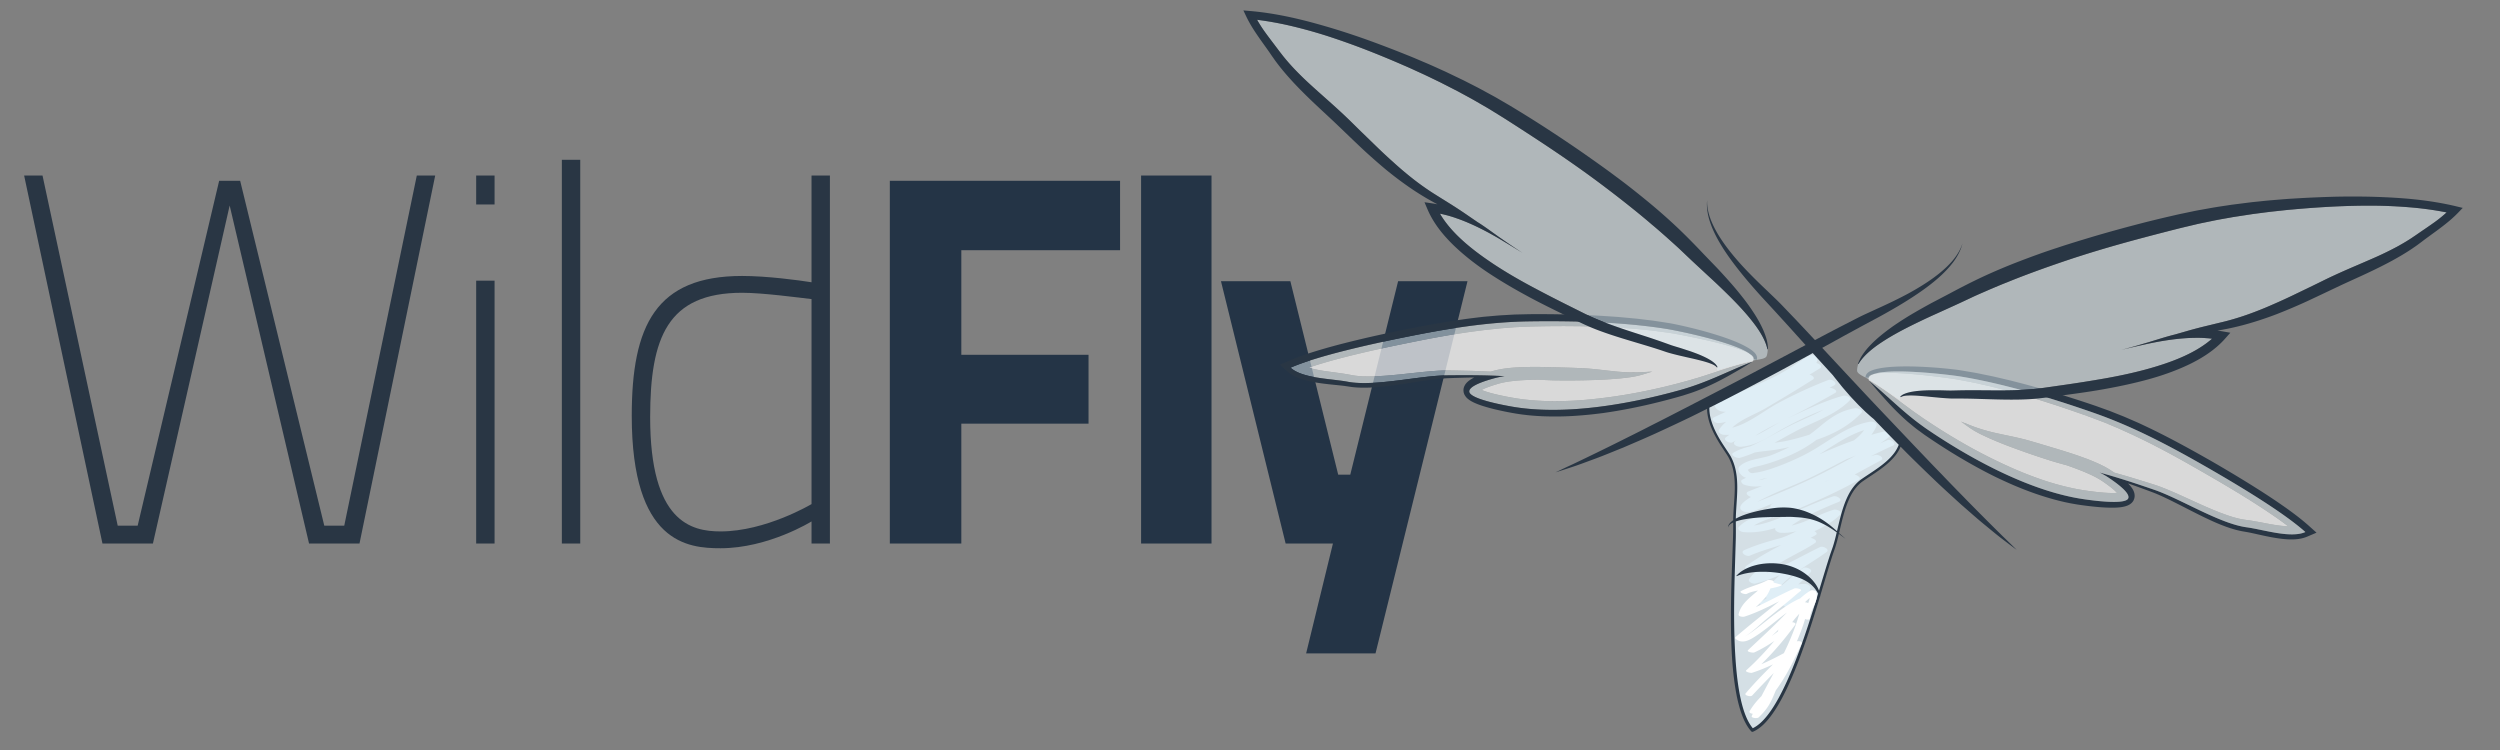
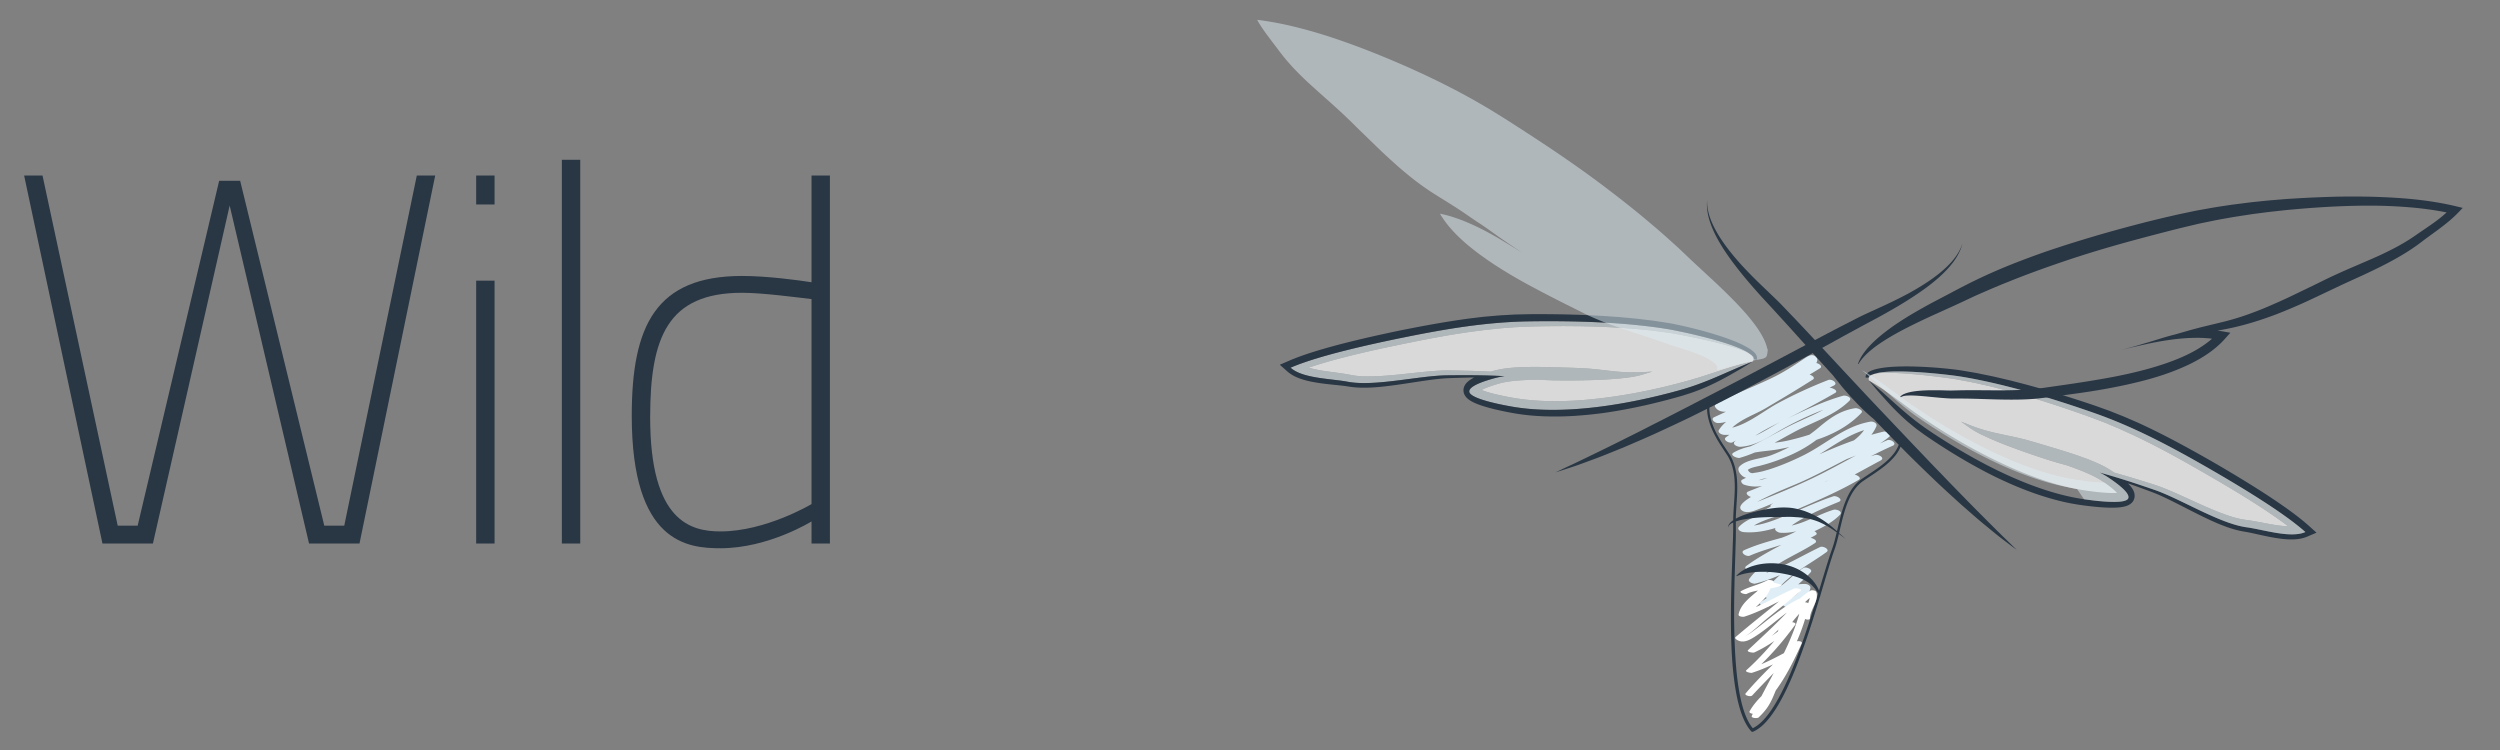
<svg xmlns="http://www.w3.org/2000/svg" width="600" height="180" xml:space="preserve">
  <rect width="100%" height="100%" fill="#808080" stroke="none" />
  <path fill="#293644" d="m10.207 42.133 18.042 84.02h4.792l19.555-82.758h5.046l20.186 82.758h4.793l17.41-84.02h4.417L86.28 130.442H74.17L55.12 49.324 36.7 130.442H24.589L5.792 42.133h4.415zM114.281 42.133h4.417v6.938h-4.417v-6.938zm0 25.231h4.417v63.078h-4.417V67.364zM134.844 38.349h4.416v92.094h-4.416V38.349zM199.181 130.442h-4.414v-5.298s-10.347 6.434-21.826 6.434c-7.823 0-21.322-1.136-21.322-31.792 0-21.699 5.805-33.557 26.494-33.557 5.929 0 13.5 1.009 16.653 1.514v-25.61h4.414v88.309zm-4.413-9.461V71.78c-3.282-.377-11.734-1.514-16.653-1.514-17.914 0-22.078 10.724-22.078 29.898 0 25.106 9.841 27.377 16.905 27.377 10.849 0 21.826-6.56 21.826-6.56z" />
-   <path fill="#243446" d="M213.56 43.395h55.257v16.652h-38.099v25.105h30.531v16.526h-30.531v28.764H213.56V43.395zM273.861 42.133h16.903v88.309h-16.903V42.133zM309.687 67.491l11.481 46.424h2.9l11.48-46.424H352.2l-22.076 89.319h-16.653l6.435-26.367h-11.354l-15.518-62.952h16.653z" />
  <g fill="#FFF">
    <path opacity=".7" d="M415.713 83.244c-2.188-.656-4.432-1.198-6.686-1.703a136.25 136.25 0 0 0-3.395-.719 145.313 145.313 0 0 0-3.409-.665 65.741 65.741 0 0 0-1.691-.286l-1.718-.228c-1.158-.153-2.328-.33-3.469-.427-1.154-.107-2.294-.247-3.461-.33l-3.489-.254c-2.337-.117-4.678-.24-7.029-.285a125.306 125.306 0 0 0-3.526-.064c-1.178-.011-2.358-.029-3.54-.014-2.351.002-4.761.043-7.078.105l-3.579.155-3.496.271-3.525.373c-1.183.135-2.353.3-3.532.448-2.355.334-4.711.708-7.067 1.129-2.36.423-4.724.879-7.087 1.36-4.753.954-9.502 1.952-14.218 3.108-2.362.58-4.715 1.197-7.036 1.88a88.716 88.716 0 0 0-3.578 1.138c.432.133.879.251 1.332.353 1.646.374 3.392.589 5.184.828.894.123 1.804.249 2.731.408l1.345.251.585.086.613.068c1.662.158 3.4.11 5.146.03 3.495-.184 7.021-.647 10.588-1.001 1.78-.174 3.574-.33 5.404-.359.935-.013 1.793.022 2.686.032l2.658.056c1.776.045 3.543.11 5.311.197l.083.005c.141-.039.284-.086.425-.124l.439-.117.479-.117c.324-.085.641-.137.961-.205a27.12 27.12 0 0 1 1.885-.276 47.437 47.437 0 0 1 3.705-.247c2.433-.075 4.827-.028 7.209.032 2.374.073 4.729.127 7.078.238 2.343.12 4.683.441 7.022.69 2.333.27 4.676.377 6.995.258l2.588-.138-2.449.74c-1.688.509-3.401.703-5.118.882a92.813 92.813 0 0 1-5.168.354c-3.464.146-6.938.183-10.427.136a90.033 90.033 0 0 1-4.168-.175 90.909 90.909 0 0 0-3.364.104 42.97 42.97 0 0 0-3.407.298c-.558.072-1.102.165-1.63.272-.262.062-.528.111-.778.184l-.383.103-.416.125c-1.089.325-2.164.684-3.107 1.112a9.095 9.095 0 0 0-.55.269c.385.161.807.315 1.25.457 1.048.328 2.168.601 3.294.847 1.122.243 2.296.467 3.407.649a40.14 40.14 0 0 0 1.726.257c.544.078 1.13.13 1.693.191 2.277.222 4.578.315 6.886.289 2.3-.029 4.603-.135 6.898-.343a125.773 125.773 0 0 0 13.628-1.991c2.243-.454 4.467-.951 6.674-1.509l1.651-.423 1.626-.44c1.132-.289 2.145-.617 3.214-.919 2.132-.659 4.254-1.389 6.43-2.077 2.159-.695 4.368-1.327 6.628-1.771l.182-.28c.204-.497-.08-1.01-.713-1.523a8.388 8.388 0 0 0-1.157-.624c-1.02-.453-2.108-.795-3.195-1.134zM459.73 99.105c.92.625 1.777 1.256 2.763 1.888l1.401.93 1.434.924a143.022 143.022 0 0 0 5.857 3.536 125.283 125.283 0 0 0 12.301 6.191 90.721 90.721 0 0 0 6.438 2.503 63.649 63.649 0 0 0 6.627 1.897c.557.119 1.126.258 1.668.353.535.111 1.125.208 1.716.303a73.12 73.12 0 0 0 3.438.459c1.148.123 2.296.217 3.393.234.463.006.912-.006 1.329-.038a8.433 8.433 0 0 0-.435-.429c-.759-.704-1.666-1.385-2.598-2.036l-.357-.25-.329-.217c-.215-.146-.451-.278-.679-.423a26.68 26.68 0 0 0-1.459-.772 45.116 45.116 0 0 0-3.141-1.356 86.447 86.447 0 0 0-3.151-1.156 89.493 89.493 0 0 1-4.019-1.154 188.941 188.941 0 0 1-9.853-3.418 95.438 95.438 0 0 1-4.795-1.966c-1.57-.714-3.133-1.438-4.574-2.454l-2.088-1.475 2.41.947c2.163.846 4.419 1.482 6.72 1.963 2.296.502 4.618.935 6.88 1.561 2.263.638 4.517 1.327 6.793 2.01 2.276.692 4.565 1.405 6.85 2.246a46.99 46.99 0 0 1 3.434 1.402c.572.263 1.138.545 1.702.857.284.163.568.313.848.495l.419.264.379.249c.123.08.244.17.365.252l.08.021c1.705.476 3.402.972 5.1 1.49l2.542.784c.849.272 1.675.512 2.557.818 1.729.604 3.381 1.318 5.018 2.046 3.271 1.46 6.471 3.012 9.73 4.291 1.631.626 3.264 1.223 4.893 1.597l.602.128.581.103 1.356.188c.932.139 1.834.309 2.722.473 1.774.339 3.502.688 5.179.85.461.048.92.074 1.371.083a87.023 87.023 0 0 0-3.031-2.205 159.106 159.106 0 0 0-6.084-4.003c-4.108-2.587-8.301-5.032-12.51-7.438a301.647 301.647 0 0 0-6.295-3.528 203.662 203.662 0 0 0-6.35-3.303c-1.072-.512-2.134-1.039-3.211-1.54l-3.228-1.466-3.231-1.36-3.347-1.275a284.803 284.803 0 0 0-6.685-2.334c-1.114-.388-2.242-.744-3.364-1.103-1.12-.364-2.239-.723-3.366-1.055-2.246-.698-4.504-1.319-6.76-1.947l-3.393-.86c-1.13-.287-2.256-.515-3.385-.778-1.114-.269-2.28-.47-3.428-.69l-1.699-.325c-.552-.096-1.129-.178-1.697-.26a146.63 146.63 0 0 0-3.444-.447 136.185 136.185 0 0 0-3.448-.39c-2.3-.232-4.598-.424-6.879-.492-1.141-.023-2.283-.043-3.389.066-.445.045-.883.12-1.293.228-.765.287-1.197.684-1.159 1.22l.084.322c2.003 1.135 3.904 2.433 5.731 3.773 1.846 1.338 3.631 2.702 5.443 3.998z" />
  </g>
  <path opacity=".5" fill="#E1EEF4" d="M366.991 77.127c-10.275.158-20.005 1.812-30.161 3.873-7.279 1.48-20.327 4.298-27.09 7.248 2.851 2.606 9.754 2.619 13.722 3.372 6.46 1.222 17.17-1.481 23.911-1.546 4.632-.045 9.169-.042 13.726.211-.857.124-1.661.275-2.376.473-1.563.435-6.37 1.776-6.086 3.308.33 1.753 8.414 3.194 9.994 3.481 12.34 2.22 27.757-.364 40.356-3.861 6.812-1.891 10.951-4.266 17.605-6.879-2.26.444-4.469 1.076-6.628 1.771-2.176.688-4.298 1.417-6.43 2.077-1.069.302-2.082.63-3.214.919l-1.626.44-1.651.423a142.703 142.703 0 0 1-6.674 1.509 125.773 125.773 0 0 1-13.628 1.991 89.395 89.395 0 0 1-6.898.343 63.625 63.625 0 0 1-6.886-.289c-.563-.062-1.149-.113-1.693-.191a38.63 38.63 0 0 1-1.726-.257 70.5 70.5 0 0 1-3.407-.649 39.024 39.024 0 0 1-3.294-.847 15.632 15.632 0 0 1-1.25-.457c.173-.091.357-.184.55-.269.943-.429 2.019-.787 3.107-1.112l.416-.125.383-.103c.25-.072.517-.122.778-.184.528-.107 1.072-.2 1.63-.272a43.446 43.446 0 0 1 3.407-.298 90.909 90.909 0 0 1 3.364-.104c1.396.094 2.783.146 4.168.175 3.489.047 6.963.01 10.427-.136 1.727-.078 3.45-.18 5.168-.354 1.717-.18 3.43-.374 5.118-.882l2.449-.74-2.588.138c-2.319.119-4.662.012-6.995-.258-2.34-.25-4.68-.571-7.022-.69-2.35-.11-4.704-.165-7.078-.238-2.382-.06-4.776-.107-7.209-.032a47.93 47.93 0 0 0-3.705.247 27.12 27.12 0 0 0-1.885.276c-.32.067-.637.12-.961.205l-.479.117-.439.117c-.141.038-.284.084-.425.124l-.083-.005a222.564 222.564 0 0 0-5.311-.197l-2.658-.056c-.893-.009-1.751-.044-2.686-.032-1.83.029-3.624.185-5.404.359-3.566.354-7.093.817-10.588 1.001-1.745.081-3.483.128-5.146-.03l-.613-.068-.585-.086-1.345-.251c-.928-.16-1.838-.285-2.731-.408-1.792-.239-3.538-.455-5.184-.828-.453-.101-.9-.22-1.332-.353a88.716 88.716 0 0 1 3.578-1.138c2.321-.683 4.674-1.3 7.036-1.88 4.716-1.156 9.465-2.154 14.218-3.108 2.363-.481 4.727-.937 7.087-1.36 2.356-.421 4.712-.794 7.067-1.129 1.18-.148 2.35-.313 3.532-.448l3.525-.373 3.496-.271 3.579-.155a276.17 276.17 0 0 1 7.078-.105c1.182-.015 2.362.003 3.54.014 1.179.009 2.354.021 3.526.064 2.352.045 4.692.168 7.029.285l3.489.254c1.167.083 2.307.223 3.461.33 1.141.097 2.311.273 3.469.427l1.718.228c.55.083 1.125.185 1.691.286 1.136.206 2.274.431 3.409.665 1.134.226 2.271.465 3.395.719 2.254.505 4.497 1.047 6.686 1.703 1.087.338 2.175.681 3.191 1.135.41.182.801.391 1.157.624-3.459-2.794-17.368-5.619-19.856-6.025-10.432-1.703-22.669-2.014-33.21-1.853z" />
  <g fill="#293644">
    <path d="M421.544 85.297a2.618 2.618 0 0 0-.609-.808c-.469-.44-.983-.775-1.505-1.083a24.095 24.095 0 0 0-3.223-1.54c-2.202-.885-4.448-1.585-6.707-2.229a108.801 108.801 0 0 0-6.861-1.691 55.885 55.885 0 0 0-1.761-.354l-1.759-.275c-1.159-.174-2.308-.37-3.5-.495-1.181-.137-2.372-.303-3.552-.411l-3.545-.326c-2.368-.167-4.74-.337-7.12-.429a132.813 132.813 0 0 0-3.571-.136c-1.193-.036-2.384-.076-3.579-.083a278.228 278.228 0 0 0-7.207-.034l-3.587.085-3.664.211-3.631.32c-1.21.13-2.41.291-3.62.434-2.412.328-4.82.694-7.213 1.109a302.17 302.17 0 0 0-7.182 1.329c-2.397.461-4.778.981-7.172 1.503a271.588 271.588 0 0 0-7.188 1.683c-2.4.6-4.799 1.238-7.19 1.954-2.399.723-4.787 1.506-7.17 2.527l-2.281.98 1.804 1.598c.889.784 1.886 1.281 2.852 1.649.969.368 1.932.612 2.877.806 1.893.385 3.744.584 5.538.769.898.089 1.784.176 2.633.29l1.315.198c.231.035.508.062.757.091l.733.059c1.926.116 3.789.022 5.62-.151 3.649-.356 7.167-.981 10.66-1.482 1.744-.25 3.479-.477 5.19-.578 1.712-.077 3.523-.121 5.27-.167.471-.009.939-.007 1.412-.014a7.802 7.802 0 0 0-1.127.664c-.336.252-.713.545-1.067 1.101-.172.291-.342.65-.374 1.116a1.716 1.716 0 0 0-.002.344l.016.173.012.085.029.136.016.051a2.53 2.53 0 0 0 .218.547c.424.714.849.975 1.205 1.233.366.245.704.415 1.03.572.655.304 1.271.53 1.891.737a42.67 42.67 0 0 0 3.637.994c1.214.28 2.386.521 3.624.745.588.103 1.173.206 1.818.295.635.098 1.235.16 1.854.235 2.462.261 4.918.345 7.357.322 2.431-.021 4.847-.181 7.238-.414 1.197-.115 2.386-.261 3.567-.412 1.181-.172 2.356-.349 3.525-.554 2.338-.398 4.645-.871 6.935-1.387a148.72 148.72 0 0 0 6.789-1.718l1.674-.473.211-.062.233-.073.408-.131.819-.266c1.074-.327 2.197-.782 3.286-1.205 2.143-.896 4.185-1.923 6.157-3.024 1.965-1.104 3.898-2.215 5.805-3.432-6.654 2.613-10.794 4.988-17.605 6.879-12.6 3.497-28.017 6.081-40.356 3.861-1.58-.287-9.664-1.729-9.994-3.481-.284-1.532 4.522-2.873 6.086-3.308a19.495 19.495 0 0 1 2.376-.473c-4.557-.253-9.094-.256-13.726-.211-6.741.065-17.451 2.768-23.911 1.546-3.968-.753-10.871-.766-13.722-3.372 6.763-2.949 19.811-5.768 27.09-7.248 10.156-2.06 19.886-3.714 30.161-3.873 10.541-.161 22.777.15 33.214 1.851 2.488.406 16.397 3.23 19.856 6.025.081.054.173.101.249.158.196.152.379.314.491.48.06.084.099.165.114.245.011.043.013.078.017.103.014.017-.024.119-.032.176l.679.213c.025-.075.053-.097.074-.221.029-.11.037-.215.032-.309a1.343 1.343 0 0 0-.141-.549zM554.116 126.186c-1.938-1.724-3.957-3.217-6.005-4.662a158.761 158.761 0 0 0-6.206-4.121 276.04 276.04 0 0 0-6.29-3.868c-2.106-1.251-4.204-2.497-6.332-3.688a283.973 283.973 0 0 0-6.396-3.53 197.267 197.267 0 0 0-6.493-3.328c-1.102-.518-2.19-1.048-3.299-1.554l-3.347-1.45-3.408-1.356-3.376-1.214a272.756 272.756 0 0 0-6.851-2.242c-1.135-.37-2.278-.708-3.421-1.05a132.054 132.054 0 0 0-3.433-1.001c-2.288-.662-4.59-1.25-6.892-1.838l-3.466-.811c-1.154-.268-2.337-.487-3.502-.73-1.168-.257-2.321-.435-3.475-.633l-1.756-.296a62.587 62.587 0 0 0-1.782-.219 107.548 107.548 0 0 0-7.043-.559c-2.35-.103-4.702-.147-7.067-.003-1.179.069-2.361.196-3.547.444-.59.128-1.186.282-1.771.553-.29.136-.585.311-.835.573a1.433 1.433 0 0 0-.307.48.933.933 0 0 0-.066.303c-.02.123.001.151.002.232l.712.012c.007-.057.004-.168.025-.179.01-.022.023-.053.045-.091a.669.669 0 0 1 .185-.197c.161-.122.385-.218.622-.301.09-.031.192-.046.287-.071 4.165-1.56 18.251.15 20.742.551 10.439 1.679 22.147 5.246 32.1 8.725 9.699 3.394 18.409 8.033 27.398 13.195 6.439 3.699 17.929 10.494 23.417 15.426-3.527 1.573-10.083-.593-14.085-1.133-6.517-.878-15.826-6.821-22.202-9.011-4.38-1.505-8.688-2.936-13.092-4.135.774.389 1.492.788 2.108 1.201 1.343.903 5.482 3.695 4.73 5.058-.865 1.561-8.995.377-10.584.148-12.406-1.787-26.224-9.104-37.073-16.396-5.868-3.946-9.047-7.507-14.535-12.087 1.426 1.757 2.91 3.423 4.426 5.089a60.246 60.246 0 0 0 4.886 4.813c.901.744 1.823 1.531 2.74 2.183l.693.509.345.252.199.146.179.123 1.439.977a147.953 147.953 0 0 0 5.897 3.771 133.8 133.8 0 0 0 6.146 3.507c1.042.563 2.102 1.101 3.17 1.637a119.39 119.39 0 0 0 3.254 1.519 81.794 81.794 0 0 0 6.736 2.678c2.311.79 4.666 1.486 7.085 2.016.608.122 1.201.255 1.831.359.644.12 1.231.208 1.82.295a78.03 78.03 0 0 0 3.675.437c1.229.113 2.471.199 3.765.203.65.002 1.311-.018 2.026-.101a8.29 8.29 0 0 0 1.156-.218c.421-.133.907-.248 1.533-.79.074-.07.146-.137.262-.28.038-.051.108-.15.119-.17l.03-.045.072-.118.037-.077.067-.161c.048-.109.084-.211.107-.324.118-.452.07-.845 0-1.178-.161-.64-.426-1.035-.668-1.378a7.83 7.83 0 0 0-.861-.992c.445.156.894.303 1.339.462 1.64.594 3.347 1.211 4.948 1.823 1.591.637 3.165 1.398 4.74 2.186 3.16 1.576 6.3 3.282 9.648 4.77 1.682.744 3.42 1.421 5.286 1.919l.712.176c.249.051.521.111.747.152l1.313.227c.838.161 1.708.356 2.588.557 1.762.392 3.581.784 5.499 1.019.956.111 1.946.188 2.98.143 1.036-.042 2.139-.201 3.229-.664l2.217-.946-1.848-1.653z" />
  </g>
-   <path opacity=".5" fill="#E1EEF4" d="M500.164 119.816c1.589.229 9.719 1.412 10.584-.148.752-1.362-3.388-4.154-4.73-5.058a19.794 19.794 0 0 0-2.108-1.201c4.404 1.199 8.712 2.63 13.092 4.135 6.376 2.189 15.686 8.133 22.202 9.011 4.002.54 10.558 2.706 14.085 1.133-5.488-4.932-16.978-11.727-23.417-15.426-8.989-5.162-17.699-9.802-27.398-13.195-9.952-3.479-21.66-7.046-32.1-8.725-2.491-.401-16.577-2.111-20.742-.551a8.57 8.57 0 0 1 1.293-.228c1.105-.11 2.248-.089 3.389-.066 2.281.067 4.579.259 6.879.492 1.146.113 2.299.246 3.448.39 1.148.137 2.302.283 3.444.447.568.082 1.146.164 1.697.26l1.699.325c1.147.221 2.313.422 3.428.69 1.129.264 2.255.491 3.385.778l3.393.86c2.256.628 4.514 1.249 6.76 1.947 1.127.332 2.246.69 3.366 1.055 1.122.358 2.25.715 3.364 1.103 2.23.745 4.506 1.545 6.685 2.334l3.347 1.275 3.231 1.36 3.228 1.466c1.077.501 2.139 1.028 3.211 1.54 2.13 1.062 4.246 2.16 6.35 3.303a301.647 301.647 0 0 1 6.295 3.528c4.209 2.405 8.401 4.851 12.51 7.438a159.106 159.106 0 0 1 6.084 4.003 87.023 87.023 0 0 1 3.031 2.205c-.451-.009-.91-.035-1.371-.083-1.677-.162-3.404-.511-5.179-.85-.888-.164-1.79-.334-2.722-.473l-1.356-.188-.581-.103-.602-.128c-1.629-.374-3.262-.971-4.893-1.597-3.26-1.279-6.459-2.831-9.73-4.291-1.637-.728-3.288-1.442-5.018-2.046-.882-.307-1.708-.546-2.557-.818l-2.542-.784a211.575 211.575 0 0 0-5.1-1.49l-.08-.021c-.121-.082-.242-.172-.365-.252l-.379-.249-.419-.264c-.279-.182-.563-.332-.848-.495a25.091 25.091 0 0 0-1.702-.857 46.55 46.55 0 0 0-3.434-1.402c-2.284-.841-4.573-1.554-6.85-2.246-2.276-.683-4.53-1.372-6.793-2.01-2.262-.626-4.584-1.059-6.88-1.561-2.301-.48-4.557-1.117-6.72-1.963l-2.41-.947 2.088 1.475c1.441 1.017 3.004 1.74 4.574 2.454a95.438 95.438 0 0 0 4.795 1.966 188.298 188.298 0 0 0 9.853 3.418c1.323.411 2.66.802 4.019 1.154 1.062.369 2.117.751 3.151 1.156 1.076.424 2.134.869 3.141 1.356.503.248.991.505 1.459.772.228.145.464.276.679.423l.329.217.357.25c.932.651 1.839 1.332 2.598 2.036.156.141.298.287.435.429-.417.032-.866.044-1.329.038a38.123 38.123 0 0 1-3.393-.234 72.943 72.943 0 0 1-3.438-.459 38.211 38.211 0 0 1-1.716-.303c-.542-.095-1.111-.233-1.668-.353a64.143 64.143 0 0 1-6.627-1.897 90.909 90.909 0 0 1-6.438-2.503 125.505 125.505 0 0 1-12.301-6.191 143.022 143.022 0 0 1-5.857-3.536l-1.434-.924-1.401-.93c-.985-.632-1.843-1.263-2.763-1.888-1.812-1.297-3.598-2.66-5.443-3.999-1.827-1.341-3.729-2.639-5.731-3.773 5.488 4.58 8.667 8.141 14.535 12.087 10.848 7.293 24.666 14.61 37.072 16.397z" />
-   <path fill="#D4DFE5" d="M409.96 97.449c-.167 4.067 2.272 7.894 4.583 11.273 3.42 5.012 1.601 11.523 1.741 16.912.214 8.389-2.87 41.71 4.271 49.608l.029.009c9.081-3.81 16.467-35.43 19.333-43.216 1.845-5.007 2.197-13.464 7.028-16.806 3.583-2.483 8.524-5.108 9.39-9.628L434.963 83.79c.001.002-24.99 13.393-25.003 13.659z" />
+   <path opacity=".5" fill="#E1EEF4" d="M500.164 119.816c1.589.229 9.719 1.412 10.584-.148.752-1.362-3.388-4.154-4.73-5.058a19.794 19.794 0 0 0-2.108-1.201c4.404 1.199 8.712 2.63 13.092 4.135 6.376 2.189 15.686 8.133 22.202 9.011 4.002.54 10.558 2.706 14.085 1.133-5.488-4.932-16.978-11.727-23.417-15.426-8.989-5.162-17.699-9.802-27.398-13.195-9.952-3.479-21.66-7.046-32.1-8.725-2.491-.401-16.577-2.111-20.742-.551a8.57 8.57 0 0 1 1.293-.228c1.105-.11 2.248-.089 3.389-.066 2.281.067 4.579.259 6.879.492 1.146.113 2.299.246 3.448.39 1.148.137 2.302.283 3.444.447.568.082 1.146.164 1.697.26l1.699.325c1.147.221 2.313.422 3.428.69 1.129.264 2.255.491 3.385.778l3.393.86c2.256.628 4.514 1.249 6.76 1.947 1.127.332 2.246.69 3.366 1.055 1.122.358 2.25.715 3.364 1.103 2.23.745 4.506 1.545 6.685 2.334l3.347 1.275 3.231 1.36 3.228 1.466c1.077.501 2.139 1.028 3.211 1.54 2.13 1.062 4.246 2.16 6.35 3.303a301.647 301.647 0 0 1 6.295 3.528c4.209 2.405 8.401 4.851 12.51 7.438a159.106 159.106 0 0 1 6.084 4.003 87.023 87.023 0 0 1 3.031 2.205c-.451-.009-.91-.035-1.371-.083-1.677-.162-3.404-.511-5.179-.85-.888-.164-1.79-.334-2.722-.473l-1.356-.188-.581-.103-.602-.128c-1.629-.374-3.262-.971-4.893-1.597-3.26-1.279-6.459-2.831-9.73-4.291-1.637-.728-3.288-1.442-5.018-2.046-.882-.307-1.708-.546-2.557-.818l-2.542-.784a211.575 211.575 0 0 0-5.1-1.49l-.08-.021c-.121-.082-.242-.172-.365-.252l-.379-.249-.419-.264c-.279-.182-.563-.332-.848-.495a25.091 25.091 0 0 0-1.702-.857 46.55 46.55 0 0 0-3.434-1.402c-2.284-.841-4.573-1.554-6.85-2.246-2.276-.683-4.53-1.372-6.793-2.01-2.262-.626-4.584-1.059-6.88-1.561-2.301-.48-4.557-1.117-6.72-1.963l-2.41-.947 2.088 1.475c1.441 1.017 3.004 1.74 4.574 2.454a95.438 95.438 0 0 0 4.795 1.966 188.298 188.298 0 0 0 9.853 3.418c1.323.411 2.66.802 4.019 1.154 1.062.369 2.117.751 3.151 1.156 1.076.424 2.134.869 3.141 1.356.503.248.991.505 1.459.772.228.145.464.276.679.423l.329.217.357.25a38.123 38.123 0 0 1-3.393-.234 72.943 72.943 0 0 1-3.438-.459 38.211 38.211 0 0 1-1.716-.303c-.542-.095-1.111-.233-1.668-.353a64.143 64.143 0 0 1-6.627-1.897 90.909 90.909 0 0 1-6.438-2.503 125.505 125.505 0 0 1-12.301-6.191 143.022 143.022 0 0 1-5.857-3.536l-1.434-.924-1.401-.93c-.985-.632-1.843-1.263-2.763-1.888-1.812-1.297-3.598-2.66-5.443-3.999-1.827-1.341-3.729-2.639-5.731-3.773 5.488 4.58 8.667 8.141 14.535 12.087 10.848 7.293 24.666 14.61 37.072 16.397z" />
  <path fill="#DFEEF6" d="M452.957 105.642c-.594.256-1.183.524-1.772.796a21.209 21.209 0 0 0 2.194-1.576c.79-.659-.681-1.422-1.259-1.287-1.011.232-2.008.5-2.999.781a9.52 9.52 0 0 0 1.195-2.018c.337-.784-.798-1.246-1.394-1.148-6.247 1.066-10.544 5.319-16.072 8.076-2.711 1.351-5.531 2.54-8.436 3.458a39.94 39.94 0 0 0-1.157.334c-.743.188-1.492.338-2.258.43-.656.199-1.159-.035-1.51-.702.527-.54 2.14-.813 2.796-.979 2.625-.657 5.092-1.544 7.557-2.647a31.488 31.488 0 0 0 6.126-3.604c4.027-1.346 7.802-3.346 10.752-6.446.629-.658-1.013-1.205-1.397-1.148-3.398.479-5.966 2.22-8.55 4.406a39.564 39.564 0 0 1-2.494 1.952c-1.626.524-3.28.97-4.926 1.357-1.1.261-2.264.433-3.451.582 1.612-.869 3.209-1.781 4.842-2.653 4.419-2.354 9.456-3.83 13.084-7.39.851-.831-.881-1.409-1.495-1.235-4.659 1.309-8.962 3.392-13.343 5.447a220.573 220.573 0 0 0 11.424-6.108c.929-.53-.656-1.278-1.349-1.258.349-.175.698-.347 1.045-.525 1.163-.599-.518-1.65-1.309-1.34a108.13 108.13 0 0 0-12.179 5.615c-3.146 1.689-7.082 4.939-10.895 5.83 2.176-2.083 5.52-3.19 8.039-4.671 3.805-2.24 7.583-4.5 11.291-6.86.674-.427-.06-.988-.761-1.197a295.31 295.31 0 0 0 2.511-1.532c.693-.429-.164-1.095-.896-1.261.271-.463.354-.902.104-1.271-.293-.431-.901-.702-1.398-.596-.679.146-1.228.567-1.795.947-2.379 1.583-4.658 3.094-7.246 4.361-3.265 1.6-6.658 2.938-9.962 4.488-.952.278-1.907.562-2.865.868-.493.157-.508.447-.297.722-.222.12-.447.233-.667.355-.238.136-.268.483-.125.711.548.888 1.488 1.162 2.573 1.102-.926.443-1.854.878-2.792 1.303-1.025.463.126 1.418.83 1.422a6.773 6.773 0 0 0 2.019-.315c-.66.568-1.26 1.203-1.741 1.967-.422.668.688 1.141 1.162 1.171a8.83 8.83 0 0 0 1.353-.014c-.273.201-.555.386-.826.592-.887.671.89 1.579 1.525 1.243.066-.035.13-.071.194-.104h.003c.223-.118.442-.242.665-.36-.082.076-.168.143-.249.219-.805.771.698 1.33 1.287 1.301 3.632-.174 6.754-2.339 9.785-4.07a75.182 75.182 0 0 1 10.187-4.831c-2.646 1.466-5.538 2.582-8.21 3.934-3.168 1.607-6.151 3.448-9.379 4.869-1.431.323-2.797.785-4.021 1.513-1.02.604.957 1.404 1.524 1.239a31.212 31.212 0 0 0 3.556-1.271c1.817-.351 3.749-.446 5.464-.743a66.413 66.413 0 0 0 2.893-.588 44.452 44.452 0 0 1-4.356 1.961c-2.199.851-5.88.932-7.612 2.699-.839.856.41 2.288 1.247 2.621.104.043.212.07.318.105-.313.154-.638.295-.939.467-.573.323.051 1.042.452 1.178 1.49.505 2.936.545 4.347.318-1.097.437-2.188.875-3.288 1.309-.916.36-.167 1.101.606 1.323-1.987 1.209-3.339 2.483-2.104 3.298 1.198.788 2.905.01 4.028-.406 1.168-.433 2.311-.919 3.455-1.409-.146.098-.293.187-.438.285-.265.177-.31.367-.228.543-.675.381-1.353.762-2.022 1.157-.393.232-.315.519-.046.76-2.029.631-4.006 1.387-5.487 2.899-.667.681.42 1.25 1.019 1.305 2.569.245 5.147-.198 7.7-.982-.377.573.65 1.102 1.143 1.139 1.327.096 2.615-.06 3.874-.355-.208.104-.421.205-.626.312-.951.5-1.945.911-2.962 1.274-3.025.812-6.042 1.673-8.911 2.942-1.195.529.512 1.689 1.329 1.334 2.221-.973 4.547-1.649 6.851-2.377.243-.068.481-.14.724-.207-2.889 1.516-5.747 3.09-8.396 5.042-.962.711.932 1.422 1.521 1.226.455-.154.9-.326 1.346-.498a15.407 15.407 0 0 0-2.178 2.376c-.523.719.952 1.259 1.424 1.143 2.066-.511 4.025-1.235 5.939-2.057-1.49 1.284-2.82 2.725-3.818 4.449-.298.516.176.868.685 1.034-.466.31-.929.628-1.392.951-.948.665 1.005 1.574 1.709 1.114.899-.586 1.788-1.181 2.661-1.79 1.521-.947 3.113-1.716 4.881-2.004-.82 1.279-2.507 2.029-3.779 2.595-1.188.526.507 1.685 1.32 1.323 2.013-.893 4.604-2.113 5.03-4.555.104-.62-.762-.963-1.215-.973a11.249 11.249 0 0 0-1.707.097 35.969 35.969 0 0 0 2.997-2.917c.63-.698-1.161-1.341-1.644-1.077-2.062 1.132-3.758 3.183-5.75 4.551 3.089-3.444 7.588-5.663 11.198-8.315.896-.663-.884-1.52-1.503-1.222-4.327 2.08-8.475 4.575-12.997 6.246 3.393-3.031 8.01-4.705 11.71-7.176.775-.517-.295-1.139-1.049-1.244.333-.182.667-.364.998-.551h.002v-.002c.064-.034.128-.069.191-.105.534-.302.23-.681-.255-.94 2.256-1.061 4.506-2.293 6.104-3.93.831-.853-.872-1.409-1.5-1.225-3.3.975-6.62 3.065-10.104 3.791 3.452-2.408 7.561-4.135 11.333-5.688 1.214-.503-.521-1.59-1.311-1.331-3.358 1.117-6.594 2.623-9.876 3.979-2.824 1.164-5.989 2.602-9.164 3.031 3.01-1.816 7.187-2.531 10.216-3.829 5.091-2.184 10.149-4.368 14.921-7.129.784-.453-.315-1.139-.975-1.267 2.073-1.131 4.143-2.265 6.224-3.381 1.191-.643-.544-1.54-1.304-1.329-.354.098-.692.213-1.043.313 1.736-.887 3.484-1.746 5.271-2.528 1.166-.515-.503-1.673-1.3-1.334zm-25.711-4.355c-1.962 1.051-3.912 2.356-5.97 3.288 1.893-1.246 3.945-2.29 5.97-3.288zm-3.048 13.405c-.709.263-1.43.467-2.147.574.366-.133.74-.255 1.12-.371.342-.054.683-.123 1.027-.203zm12.407-5.635c3.511-2.186 6.907-4.597 10.774-5.827-.671.938-1.504 1.75-2.442 2.461-2.815.993-5.577 2.136-8.332 3.366zm-14.855 11.392c.829-.483 1.708-.896 2.557-1.31 2.208-1.077 4.49-1.993 6.746-2.945 4.174-1.761 8.132-3.951 12.147-6.002a98.308 98.308 0 0 0 2.251-.887c-3.485 1.851-6.939 3.799-10.516 5.5-4.293 2.042-8.74 3.859-13.185 5.644zm17.172-5.259-.94.495a.922.922 0 0 1-.056.02c.091-.053.181-.105.272-.16.241-.117.482-.239.724-.355z" />
  <path fill="#293644" d="M483.136 131.111a174.597 174.597 0 0 0-2.502-2.438 726 726 0 0 1-8.823-8.848c-1.806-1.863-3.791-3.856-5.84-6.026-2.092-2.126-4.253-4.427-6.516-6.785l-6.966-7.341a869.022 869.022 0 0 1-7.202-7.653c-2.673-2.85-5.33-5.714-7.955-8.532l5.269-2.906c1.472-.797 2.916-1.585 4.33-2.356l4.176-2.238c2.722-1.496 5.278-2.975 7.567-4.461 2.3-1.479 4.342-2.952 6.04-4.403 1.707-1.444 3.063-2.879 4.034-4.173.974-1.301 1.547-2.458 1.857-3.28.163-.408.251-.731.307-.952.059-.22.091-.332.091-.332s-.039.11-.111.323c-.075.215-.181.535-.373.922-.355.786-1.003 1.882-2.041 3.084-1.044 1.197-2.461 2.505-4.23 3.804-1.764 1.305-3.863 2.616-6.228 3.907-2.37 1.281-5 2.539-7.816 3.806-1.395.658-2.857 1.288-4.317 2.031l-4.415 2.265a941.987 941.987 0 0 0-5.882 3.089 960.265 960.265 0 0 0-4.571-4.867l-3.43-3.584c-1.14-1.181-2.312-2.256-3.413-3.332-2.247-2.12-4.321-4.169-6.14-6.156-1.813-1.993-3.371-3.92-4.607-5.73-1.249-1.807-2.156-3.506-2.75-4.978-.59-1.478-.841-2.725-.925-3.584a7.718 7.718 0 0 1-.046-.992l.001-.343s-.01.117-.026.343a7.859 7.859 0 0 0-.021 1c.024.877.189 2.159.686 3.708.492 1.541 1.303 3.339 2.443 5.263 1.131 1.929 2.577 3.988 4.267 6.136 1.679 2.154 3.607 4.389 5.691 6.693l3.212 3.482c1.084 1.191 2.194 2.409 3.322 3.644 1.324 1.472 2.68 2.976 4.047 4.493-3.41 1.809-6.869 3.649-10.337 5.471a822.363 822.363 0 0 1-9.31 4.875c-1.065.554-7.16 3.711-8.984 4.657-2.91 1.487-5.705 2.954-8.378 4.279-2.645 1.379-5.174 2.61-7.488 3.78a738.035 738.035 0 0 1-11.233 5.475 182.904 182.904 0 0 0-3.164 1.486c-.725.345-1.116.534-1.116.534s.415-.135 1.188-.379c.771-.248 1.905-.61 3.341-1.092 1.439-.477 3.156-1.139 5.139-1.864 1.983-.739 4.183-1.657 6.604-2.627 2.394-1.033 5.002-2.132 7.725-3.374a494.232 494.232 0 0 0 8.552-4.012l3.822-1.899c.019.718.105 1.435.267 2.134.386 1.738 1.13 3.368 1.989 4.899.843 1.533 1.892 2.975 2.787 4.412.843 1.455 1.292 3.125 1.482 4.799.375 3.379-.183 6.765-.246 10.217v.277a4.503 4.503 0 0 0-.63.513c-.317.311-.502.626-.56.858-.062.234-.05.359-.05.359s.02-.132.128-.322c.105-.193.328-.434.671-.647.127-.078.284-.15.44-.223a97.221 97.221 0 0 1-.07 4.321l-.181 5.133c-.252 6.844-.442 13.713-.159 20.596.15 3.442.438 6.888 1.022 10.307.294 1.708.677 3.409 1.225 5.077.559 1.649 1.274 3.305 2.477 4.668l.072.085.111.03.032.007.129.034.11-.049c1.666-.733 2.913-2.04 3.987-3.394 1.073-1.369 1.975-2.851 2.802-4.366 1.644-3.038 2.982-6.222 4.213-9.438 1.914-5.028 3.531-10.156 5.078-15.295l.088-.027s-.01-.07-.028-.173c.412-1.372.821-2.744 1.229-4.116.491-1.641.979-3.283 1.498-4.908.254-.816.546-1.604.825-2.424a38.33 38.33 0 0 0 .701-2.495c.068-.279.132-.56.198-.839.184.136.356.266.51.379.691.507 1.091.796 1.091.796l-1.016-.893a52.07 52.07 0 0 1-.538-.48c.315-1.325.619-2.65.97-3.953.443-1.639.965-3.258 1.705-4.748.739-1.479 1.732-2.832 3.051-3.751 1.356-.938 2.764-1.815 4.112-2.799 1.344-.977 2.647-2.057 3.704-3.403a9.006 9.006 0 0 0 1.225-2.084l1.49 1.519a470.173 470.173 0 0 0 6.768 6.587c2.166 2.067 4.271 3.96 6.195 5.719 1.969 1.711 3.749 3.299 5.378 4.644 1.638 1.335 3.042 2.52 4.247 3.443a186.92 186.92 0 0 0 2.803 2.125l.994.745-.881-.869zm-42.576-2.305a35.542 35.542 0 0 1-.687 2.451c-.271.798-.577 1.607-.832 2.429-.531 1.633-1.022 3.275-1.52 4.914-.316 1.055-.638 2.105-.955 3.158a7.69 7.69 0 0 0-.368-.819 7.856 7.856 0 0 0-.901-1.327c-.359-.474-.823-.913-1.33-1.371-.524-.424-1.098-.863-1.729-1.229a12.484 12.484 0 0 0-2.034-.961c-.715-.27-1.461-.47-2.212-.606a15.686 15.686 0 0 0-4.445-.185c-.707.065-1.383.183-2.011.341-.63.163-1.219.325-1.739.556a9.22 9.22 0 0 0-1.385.679c-.394.233-.722.46-.971.679-.26.2-.438.389-.559.517-.117.128-.184.196-.184.196l.042.057.249-.089c.158-.064.391-.149.689-.241a5.09 5.09 0 0 1 .495-.142c.18-.047.368-.109.583-.149.417-.088.881-.185 1.402-.25a22.478 22.478 0 0 1 1.665-.159 29.175 29.175 0 0 1 1.86-.021c.642.006 1.311.057 1.981.117.668.071 1.349.156 2.021.275.67.126 1.338.247 1.989.418.65.155 1.285.34 1.888.557 1.21.415 2.28 1.009 3.071 1.689a7.175 7.175 0 0 1 1.597 1.965c.049.076.081.145.119.219-1.605 5.276-3.275 10.535-5.25 15.669-1.232 3.193-2.582 6.352-4.205 9.337-.819 1.491-1.708 2.941-2.751 4.257-.981 1.233-2.12 2.374-3.478 3.033-.973-1.189-1.627-2.666-2.131-4.172-.521-1.611-.893-3.277-1.175-4.957-.573-3.366-.822-6.785-.992-10.198-.314-6.842-.161-13.691.054-20.534l.155-5.137c.046-1.527.033-3.093.016-4.616a13.086 13.086 0 0 1 2.156-.536 36.075 36.075 0 0 1 4.827-.481 69.63 69.63 0 0 1 2.734-.055c.916-.012 1.85-.023 2.778-.033.458-.004.915 0 1.339.029.476.037.967.053 1.395.096.88.059 1.783.218 2.64.398.843.226 1.667.487 2.41.83.742.344 1.436.706 2.052 1.093a28.52 28.52 0 0 1 1.884 1.266c-.08.345-.161.696-.247 1.043zm13.909-19.901c-1.003 1.282-2.271 2.335-3.597 3.298-1.33.968-2.734 1.838-4.103 2.788-1.419.986-2.471 2.421-3.235 3.958-.769 1.546-1.3 3.195-1.749 4.855-.33 1.223-.619 2.454-.909 3.684a33.09 33.09 0 0 0-1.672-1.426 21.03 21.03 0 0 0-4.378-2.705c-.873-.392-1.78-.768-2.773-1.02-.508-.157-.965-.243-1.442-.336a11.606 11.606 0 0 0-1.539-.178 18.368 18.368 0 0 0-2.958.076c-.963.109-1.901.257-2.801.432-1.803.358-3.471.783-4.851 1.3-.7.264-1.332.547-1.867.843.062-3.339.598-6.706.211-10.15-.205-1.734-.672-3.487-1.58-5.045-.945-1.505-1.952-2.877-2.791-4.395-.846-1.496-1.565-3.073-1.935-4.728a9.96 9.96 0 0 1-.257-2.306 472.203 472.203 0 0 0 4.693-2.371 807.632 807.632 0 0 0 9.323-4.889c3.134-1.651 6.244-3.359 9.319-5.031l1.481-.818 1.116 1.239c1.236 1.355 2.479 2.722 3.729 4.09l.132.175c.377.491.772.966 1.156 1.449.39.479.766.968 1.165 1.439l1.211 1.393c.399.475.813.927 1.24 1.371l1.266 1.34 1.321 1.289c.43.436.904.826 1.357 1.241.311.288.643.553.97.82.272.288.548.581.819.866a580.44 580.44 0 0 0 5.157 5.3 8.262 8.262 0 0 1-1.229 2.152z" />
  <path fill="#FFF" d="M435.938 142.14c-.146-.493-1.151-.588-1.506-.358a16.177 16.177 0 0 0-2.413 1.864.52.52 0 0 0-.126.028c-4.109 1.886-7.573 5.157-11.265 7.88-.673.496-1.369.929-2.088 1.339 2.017-1.149 3.863-3.077 5.709-4.567 2.666-2.155 5.326-4.303 7.93-6.534.476-.412-1.191-.706-1.474-.581-3.146 1.363-6.188 3.094-9.337 4.506 2.669-2.355 2.977-3.25 3.544-4.494 1.089-.195 2.095-.432 2.804-.815-.271-.105-1.201-.355-2.068-.595.298-.59-1.191-.709-1.489-.547-2.03 1.095-4.259 1.488-6.29 2.587-.63.339.931.91 1.379.667.679-.366 1.629-.596 2.658-.786-1.904 1.679-4.124 3.208-4.649 5.724-.117.563 1.106.626 1.387.539 2.881-.92 5.613-2.295 8.34-3.673-3.575 2.939-6.933 5.558-10.469 8.593-.167.143 0 .379.088.453 1.547 1.229 3.188.321 4.662-.631 2.655-1.712 5.041-3.861 7.585-5.721-2.979 3.13-6.163 6.027-9.305 8.996-.479.455 1.201.708 1.479.578 1.689-.775 3.274-1.711 4.801-2.753-2.081 2.487-4.288 4.84-6.702 7.011-.471.421 1.113.704 1.334.632 1.735-.556 3.411-1.249 5.058-2.024-2.262 2.235-4.493 4.509-6.572 6.967-.388.458 1.203.896 1.585.488a251.88 251.88 0 0 1 5.168-5.392c-.979 1.84-1.976 3.681-2.943 5.547-1.063 1.078-2.045 2.225-2.83 3.602-.21.367.254.581.741.632-.08.172-.161.34-.24.512-.248.546 1.349.649 1.634.378 2.284-2.167 2.96-3.617 4.118-6.464.002-.004-.001-.008.001-.01 2.545-3.47 4.408-7.266 6.241-11.311.2-.445-.644-.614-1.168-.487a50.49 50.49 0 0 0 1.982-5.376c.481.262 1.155.219 1.163-.164.035-2.105 2.171-4.12 1.543-6.24zm-1.973 2.626c-.185-.139-.496-.209-.783-.223.366-.36.75-.706 1.152-1.035-.072.419-.209.84-.369 1.258zm-7.094 6.302c-.043.091-.088.175-.132.265a.323.323 0 0 0-.024.2c-.49.376-.984.744-1.484 1.102.548-.52 1.097-1.04 1.64-1.567zm3.99-1.14c.243-.336-.235-.548-.737-.606a27.55 27.55 0 0 1 1.707-2.02c-.928 3.317-2.226 6.427-3.695 9.451-1.779.964-3.575 1.874-5.419 2.664 2.969-2.909 5.66-6.075 8.144-9.489z" />
-   <path opacity=".5" fill="#E1EEF4" d="M457.148 94.484c.4-.163.816-.278 1.229-.368.831-.19 1.666-.278 2.495-.353.833-.068 1.658-.088 2.482-.11l2.457.014c.816.017 1.629.054 2.417.053l2.428-.055c1.655-.031 3.308-.023 4.949-.011 3.297.025 6.571.069 9.825-.101.817-.048 1.624-.106 2.436-.171l1.192-.121 1.238-.157 4.947-.706a319.4 319.4 0 0 0 9.907-1.573c3.299-.583 6.576-1.275 9.803-2.147 3.229-.88 6.42-1.91 9.42-3.296 2.368-1.096 4.623-2.433 6.517-4.092-.279-.033-.559-.072-.841-.096-.484-.033-.969-.079-1.462-.098a30.218 30.218 0 0 0-1.478-.023c-.495.012-.993.014-1.49.037-.5.02-.998.051-1.5.089a54.592 54.592 0 0 0-3.016.317c-1.006.136-2.01.293-3.016.473-.998.19-2.002.378-2.995.6-.992.227-1.989.444-2.98.678l-2.967.696c1.731-.47 3.461-.931 5.185-1.443.467-.134.934-.275 1.4-.41l2.231-.688a82.344 82.344 0 0 1 2.96-.872c.376-.103.754-.198 1.132-.294.894-.255 1.787-.506 2.681-.766 1.748-.512 3.504-.956 5.267-1.381l2.66-.646c.866-.211 1.736-.414 2.592-.662a62.46 62.46 0 0 0 5.111-1.654 85.104 85.104 0 0 0 4.998-2.027c1.655-.718 3.3-1.461 4.937-2.252l4.925-2.376c1.652-.799 3.273-1.626 4.979-2.408 3.379-1.569 6.805-2.958 10.138-4.449a76.274 76.274 0 0 0 4.896-2.4c.794-.429 1.58-.885 2.34-1.347.376-.239.753-.46 1.127-.714l1.133-.763c1.536-1.069 3.079-2.093 4.551-3.15a32.881 32.881 0 0 0 2.801-2.282 79.125 79.125 0 0 0-7.854-1.138c-3.222-.294-6.466-.46-9.713-.485-3.238-.021-6.487.067-9.708.222a244.5 244.5 0 0 0-9.663.691c-1.603.128-3.196.331-4.792.492-1.591.178-3.176.404-4.761.602l-4.725.725c-1.562.291-3.14.543-4.686.86l-2.309.477c-.769.153-1.543.321-2.323.513l-2.333.551-1.136.275-1.154.292c-3.074.782-6.14 1.577-9.189 2.398-6.08 1.642-12.098 3.415-18.002 5.435a285.52 285.52 0 0 0-8.761 3.138 162.419 162.419 0 0 0-4.307 1.697c-1.44.553-2.848 1.164-4.262 1.758-1.404.624-2.782 1.193-4.196 1.859-1.409.661-2.791 1.319-4.219 1.966l-4.217 1.917a159.04 159.04 0 0 0-4.161 1.928c-2.745 1.317-5.455 2.695-8.02 4.282-1.274.804-2.53 1.637-3.675 2.602-1.15.963-2.205 2.015-2.986 3.324l-.062-.028c-.004.012-.298.923-.267 1.652.03.734 1.462 1.311 2.714 2.018 1.25.706 7.551 5.042 7.551 5.042l-.012-.414h.02a.668.668 0 0 1 .161-.332l-.091-.083c.285-.348.692-.572 1.097-.731z" />
  <path fill="#293644" d="M589.483 49.514c-3.238-.775-6.528-1.297-9.83-1.652-3.293-.348-6.597-.521-9.893-.628a182.827 182.827 0 0 0-9.852-.01c-3.261.098-6.519.239-9.773.451-1.622.085-3.243.246-4.866.368-1.617.137-3.229.323-4.845.482l-4.827.613c-1.604.253-3.201.467-4.806.75l-2.403.432a57.46 57.46 0 0 0-2.376.459l-2.343.49-.588.124-.61.135-1.169.271a279.559 279.559 0 0 0-9.298 2.292 339.351 339.351 0 0 0-9.188 2.556c-3.042.912-6.07 1.82-9.073 2.823-3.003.972-5.976 2.051-8.92 3.179a140.855 140.855 0 0 0-8.712 3.661c-2.888 1.346-5.648 2.766-8.36 4.221l-4.115 2.156c-1.361.742-2.726 1.5-4.07 2.283a76.045 76.045 0 0 0-3.976 2.469 47.933 47.933 0 0 0-3.793 2.757c-1.223.977-2.386 2.034-3.433 3.2-.52.585-.996 1.206-1.429 1.852a10.073 10.073 0 0 0-1.022 2.059l.064.028.062.028c.781-1.309 1.836-2.361 2.986-3.324 1.145-.964 2.4-1.798 3.675-2.602 2.564-1.587 5.274-2.965 8.02-4.282a159.04 159.04 0 0 1 4.161-1.928l4.217-1.917c1.428-.647 2.81-1.305 4.219-1.966 1.414-.666 2.792-1.235 4.196-1.859 1.414-.594 2.821-1.205 4.262-1.758 1.421-.59 2.864-1.146 4.307-1.697a284.57 284.57 0 0 1 8.761-3.138c5.904-2.021 11.922-3.793 18.002-5.435 3.05-.821 6.115-1.616 9.189-2.398l1.154-.292 1.136-.275 2.333-.551c.78-.192 1.555-.36 2.323-.513l2.309-.477c1.546-.317 3.123-.57 4.686-.86l4.725-.725c1.585-.198 3.17-.424 4.761-.602 1.596-.162 3.189-.364 4.792-.492a244.5 244.5 0 0 1 9.663-.691c3.221-.155 6.47-.243 9.708-.222 3.247.024 6.491.19 9.713.485 2.642.252 5.269.625 7.854 1.138a32.881 32.881 0 0 1-2.801 2.282c-1.472 1.057-3.015 2.081-4.551 3.15l-1.133.763c-.374.254-.751.475-1.127.714-.76.462-1.546.918-2.34 1.347a76.274 76.274 0 0 1-4.896 2.4c-3.333 1.491-6.759 2.88-10.138 4.449-1.705.782-3.326 1.608-4.979 2.408l-4.925 2.376a132.112 132.112 0 0 1-4.937 2.252 84.418 84.418 0 0 1-4.998 2.027 62.711 62.711 0 0 1-5.111 1.654c-.855.249-1.726.451-2.592.662l-2.66.646c-1.763.425-3.519.869-5.267 1.381-.894.26-1.787.511-2.681.766-.378.096-.756.192-1.132.294-.997.269-1.984.569-2.96.872l-2.231.688c-.467.135-.934.276-1.4.41-1.724.512-3.453.973-5.185 1.443l5.208-1.351.164-.04c-1.789.479-3.574.967-5.372 1.391l2.967-.696c.991-.234 1.988-.452 2.98-.678.993-.222 1.997-.41 2.995-.6 1.006-.18 2.01-.337 3.016-.473a54.592 54.592 0 0 1 3.016-.317c.502-.038 1-.069 1.5-.089.497-.023.995-.025 1.49-.037.495-.005.988.004 1.478.023.493.02.978.065 1.462.098.282.024.562.063.841.096-1.894 1.659-4.148 2.997-6.517 4.092-3 1.386-6.19 2.416-9.42 3.296-3.227.872-6.504 1.563-9.803 2.147a316.425 316.425 0 0 1-9.907 1.573l-4.947.706-1.238.157-1.192.121c-.812.064-1.618.123-2.436.171-3.254.17-6.528.126-9.825.101a181.552 181.552 0 0 0-4.949.011l-2.428.055c-.788.001-1.601-.036-2.417-.053l-2.457-.014c-.824.022-1.649.042-2.482.11-.829.074-1.664.162-2.495.353-.413.09-.829.205-1.229.368-.405.158-.812.383-1.095.731l.091.083.031.028c.662-.407 1.488-.386 2.265-.418.791.006 1.585.042 2.381.111.799.062 1.597.13 2.394.216l2.414.229c.814.069 1.628.131 2.473.172.888.039 1.664 0 2.483.012 1.621.008 3.253.051 4.891.104 3.279.099 6.599.224 9.973.119a53.998 53.998 0 0 0 2.535-.134l1.296-.119 1.247-.144 4.993-.655c3.332-.447 6.681-.908 10.032-1.532 3.351-.608 6.708-1.331 10.04-2.243 3.338-.917 6.641-2.077 9.82-3.595 3.162-1.532 6.238-3.493 8.629-6.195l1.242-1.401-1.819-.32a22.675 22.675 0 0 0-1.284-.185l.811-.144c.908-.171 1.818-.333 2.721-.544a64.344 64.344 0 0 0 5.379-1.432 85.066 85.066 0 0 0 5.269-1.817 129.859 129.859 0 0 0 5.135-2.127c1.697-.732 3.362-1.53 5.026-2.313l4.969-2.357c3.303-1.543 6.705-3.015 10.045-4.712a76.772 76.772 0 0 0 4.963-2.703 54.68 54.68 0 0 0 2.404-1.521c.389-.271.799-.542 1.178-.817l1.123-.833c1.432-1.11 2.953-2.152 4.446-3.285 1.501-1.126 2.988-2.335 4.302-3.704l1.102-1.147-1.572-.381z" />
  <path opacity=".5" fill="#E1EEF4" d="M424.186 83.821c-.327-1.487-.995-2.819-1.782-4.097-.784-1.275-1.713-2.464-2.668-3.628-1.932-2.314-4.068-4.478-6.261-6.593a146.538 146.538 0 0 0-3.338-3.142l-3.396-3.149c-1.151-1.068-2.25-2.126-3.381-3.198-1.132-1.077-2.26-2.054-3.396-3.089-1.155-1.009-2.299-2.033-3.488-3.013a168.446 168.446 0 0 0-3.55-2.969 289.75 289.75 0 0 0-7.326-5.742c-4.963-3.781-10.114-7.363-15.365-10.84a734.64 734.64 0 0 0-7.962-5.175l-1.005-.642-.99-.619-2.04-1.26a50.175 50.175 0 0 0-2.042-1.22l-2.041-1.182c-1.367-.789-2.782-1.526-4.175-2.294l-4.253-2.179c-1.442-.689-2.874-1.404-4.328-2.076-1.462-.656-2.911-1.351-4.394-1.98a245.098 245.098 0 0 0-8.945-3.704 180.636 180.636 0 0 0-9.146-3.273 116.603 116.603 0 0 0-9.37-2.607 79.316 79.316 0 0 0-7.838-1.401 33.127 33.127 0 0 0 1.967 3.054c1.063 1.466 2.201 2.925 3.32 4.424l.836 1.081c.277.36.564.689.845 1.034.574.679 1.179 1.36 1.795 2.017a75.909 75.909 0 0 0 3.889 3.823c2.692 2.467 5.502 4.865 8.215 7.422 1.372 1.279 2.647 2.574 3.965 3.856l3.924 3.809a128.904 128.904 0 0 0 3.975 3.694 84.198 84.198 0 0 0 4.1 3.501 62.39 62.39 0 0 0 4.328 3.183c.734.506 1.498.972 2.251 1.447l2.319 1.449c1.539.96 3.064 1.938 4.562 2.974.873.604 1.751 1.199 2.625 1.797.217.141.444.27.658.413a80.16 80.16 0 0 1 2.535 1.76l1.926 1.377c.391.269.78.544 1.173.812 1.475 1.028 2.969 2.013 4.465 3.005l-2.596-1.598c-.868-.535-1.744-1.054-2.613-1.583-.873-.523-1.767-1.019-2.655-1.515a67.497 67.497 0 0 0-2.712-1.4 54.942 54.942 0 0 0-2.761-1.253c-.462-.196-.927-.38-1.396-.558-.464-.177-.937-.337-1.402-.504a29.455 29.455 0 0 0-1.41-.445c-.471-.138-.948-.249-1.418-.368-.275-.067-.552-.118-.827-.174 1.273 2.171 2.992 4.152 4.892 5.939 2.41 2.261 5.112 4.246 7.896 6.1 2.785 1.846 5.679 3.536 8.626 5.132a322.933 322.933 0 0 0 8.903 4.618l4.474 2.232 1.123.539 1.095.491c.748.32 1.499.631 2.256.932 3.035 1.189 6.158 2.182 9.292 3.197a171.1 171.1 0 0 1 4.694 1.571l2.287.819c.745.25 1.527.471 2.308.712l2.335.763c.775.281 1.554.56 2.323.887.762.331 1.526.681 2.256 1.122.363.216.722.456 1.05.739.332.276.65.62.81 1.038l-.112.051c.044.116.07.236.045.366l.019.005-.141.389s7.347-2.126 8.758-2.4c1.411-.276 2.949-.372 3.21-1.058.262-.685.271-1.645.271-1.653l.021-.002-.094.009z" />
-   <path fill="#293644" d="M424.005 81.532a17.002 17.002 0 0 0-.774-2.208c-.623-1.436-1.393-2.807-2.246-4.12a47.414 47.414 0 0 0-2.729-3.812 76.321 76.321 0 0 0-2.99-3.599 160.99 160.99 0 0 0-3.145-3.451l-3.225-3.344c-2.113-2.237-4.286-4.457-6.601-6.644a140.996 140.996 0 0 0-7.112-6.223c-2.438-2-4.917-3.961-7.46-5.831-2.532-1.899-5.123-3.717-7.718-5.542a342.434 342.434 0 0 0-7.911-5.325 280.338 280.338 0 0 0-8.102-5.11l-1.023-.624-.536-.323-.518-.302-2.069-1.204a54.97 54.97 0 0 0-2.108-1.184l-2.146-1.17c-1.432-.773-2.881-1.482-4.322-2.227l-4.388-2.106c-1.482-.66-2.952-1.347-4.446-1.988-1.502-.625-2.987-1.291-4.5-1.885a278.727 278.727 0 0 0-9.131-3.509 179.955 179.955 0 0 0-9.354-3.102c-3.159-.938-6.349-1.817-9.583-2.525-3.244-.707-6.533-1.25-9.851-1.536l-1.604-.138.682 1.437c.815 1.714 1.844 3.331 2.913 4.873 1.06 1.545 2.174 3.014 3.181 4.52l.805 1.145c.271.38.575.766.859 1.146a54.567 54.567 0 0 0 1.802 2.202 77.096 77.096 0 0 0 3.855 4.132c2.634 2.663 5.399 5.134 8.047 7.642l3.968 3.805c1.332 1.268 2.661 2.55 4.042 3.782a131.177 131.177 0 0 0 4.198 3.639 84.986 84.986 0 0 0 4.427 3.384 64.607 64.607 0 0 0 4.653 3.058c.787.484 1.601.927 2.408 1.375l.724.391a24.51 24.51 0 0 0-1.277-.228l-1.824-.271.734 1.722c1.414 3.318 3.717 6.149 6.234 8.601 2.536 2.445 5.307 4.589 8.18 6.512 2.876 1.916 5.834 3.66 8.823 5.297 2.979 1.648 6.015 3.142 9.033 4.619l4.532 2.199 1.138.531 1.19.52c.785.326 1.572.641 2.366.928 3.168 1.163 6.354 2.094 9.501 3.035 1.567.468 3.131.941 4.672 1.445.78.248 1.504.529 2.36.772.814.228 1.606.428 2.397.617l2.365.545a71.72 71.72 0 0 1 2.34.549c.778.188 1.542.403 2.294.647.727.275 1.517.517 2.018 1.112l.04-.018.112-.051c-.159-.418-.478-.762-.81-1.038a7.347 7.347 0 0 0-1.05-.739c-.729-.44-1.494-.791-2.256-1.122-.77-.327-1.548-.606-2.323-.887l-2.335-.763c-.78-.242-1.562-.463-2.308-.712l-2.287-.819a175.759 175.759 0 0 0-4.694-1.571c-3.134-1.015-6.257-2.008-9.292-3.197a94.592 94.592 0 0 1-2.256-.932l-1.095-.491-1.123-.539-4.474-2.232a325.717 325.717 0 0 1-8.903-4.618c-2.947-1.596-5.841-3.287-8.626-5.132-2.784-1.854-5.486-3.839-7.896-6.1-1.899-1.787-3.618-3.768-4.892-5.939.275.056.552.106.827.174.47.12.947.23 1.418.368.471.137.942.283 1.41.445.466.167.938.327 1.402.504.469.178.934.362 1.396.558.928.392 1.849.807 2.761 1.253.911.447 1.818.912 2.712 1.4.889.496 1.782.992 2.655 1.515.869.529 1.745 1.048 2.613 1.583l2.596 1.598c-1.496-.992-2.99-1.977-4.465-3.005-.393-.268-.782-.543-1.173-.812l-1.926-1.377a80.16 80.16 0 0 0-2.535-1.76c-.214-.143-.441-.272-.658-.413-.874-.599-1.752-1.194-2.625-1.797a116.017 116.017 0 0 0-4.562-2.974l-2.319-1.449c-.753-.475-1.517-.941-2.251-1.447a62.39 62.39 0 0 1-4.328-3.183 85.241 85.241 0 0 1-4.1-3.501 128.904 128.904 0 0 1-3.975-3.694l-3.924-3.809c-1.317-1.282-2.593-2.577-3.965-3.856-2.713-2.557-5.522-4.955-8.215-7.422a76.74 76.74 0 0 1-3.889-3.823 52.083 52.083 0 0 1-1.795-2.017c-.28-.345-.567-.674-.845-1.034l-.836-1.081c-1.119-1.499-2.257-2.958-3.32-4.424a33.127 33.127 0 0 1-1.967-3.054c2.623.329 5.242.806 7.838 1.401 3.151.738 6.283 1.606 9.37 2.607a181.265 181.265 0 0 1 9.146 3.273 244.365 244.365 0 0 1 8.945 3.704c1.482.629 2.932 1.324 4.394 1.98 1.454.671 2.886 1.386 4.328 2.076l4.253 2.179c1.393.768 2.808 1.505 4.175 2.294l2.041 1.182c.682.387 1.363.791 2.042 1.22l2.04 1.26.99.619 1.005.642a719.888 719.888 0 0 1 7.962 5.175c5.251 3.477 10.402 7.059 15.365 10.84a285.726 285.726 0 0 1 7.326 5.742c1.192.978 2.386 1.961 3.55 2.969 1.189.98 2.333 2.004 3.488 3.013 1.136 1.035 2.264 2.013 3.396 3.089 1.131 1.072 2.229 2.13 3.381 3.198l3.396 3.149c1.13 1.034 2.248 2.08 3.338 3.142 2.192 2.115 4.329 4.278 6.261 6.593.955 1.165 1.884 2.353 2.668 3.628.787 1.278 1.455 2.609 1.782 4.097l.09-.009.048-.004a10.011 10.011 0 0 0-.315-2.276z" />
</svg>